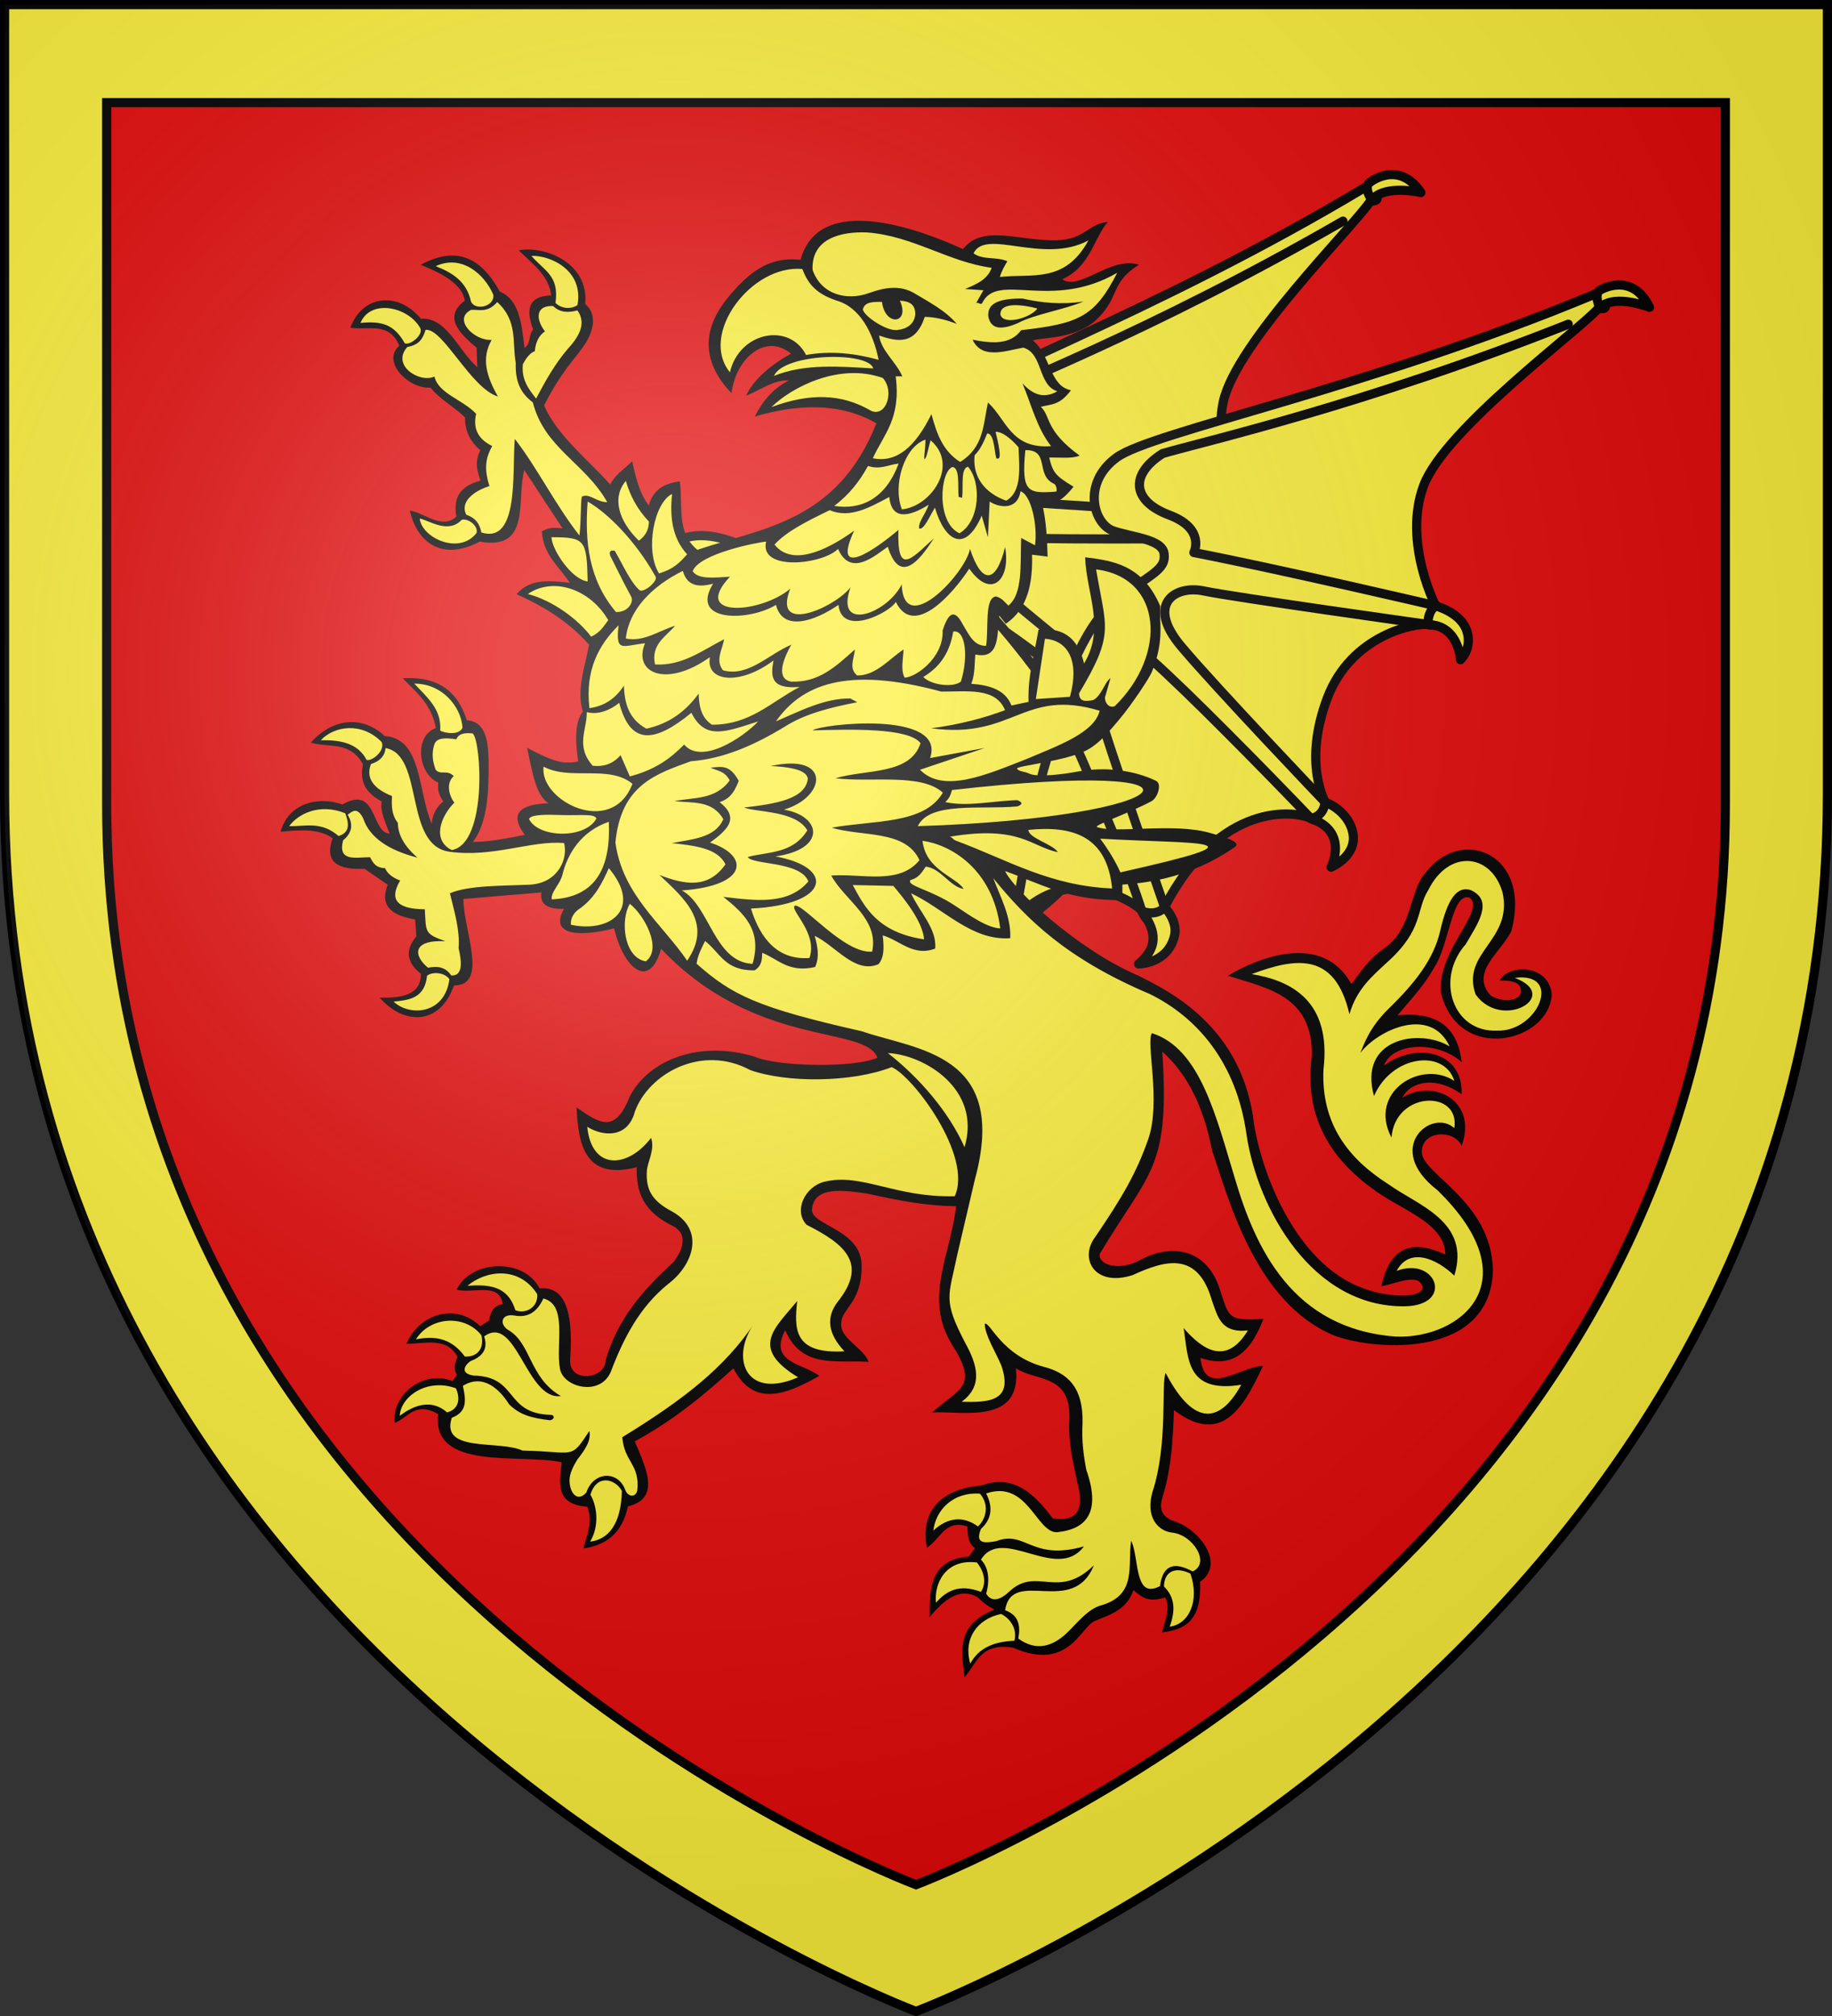
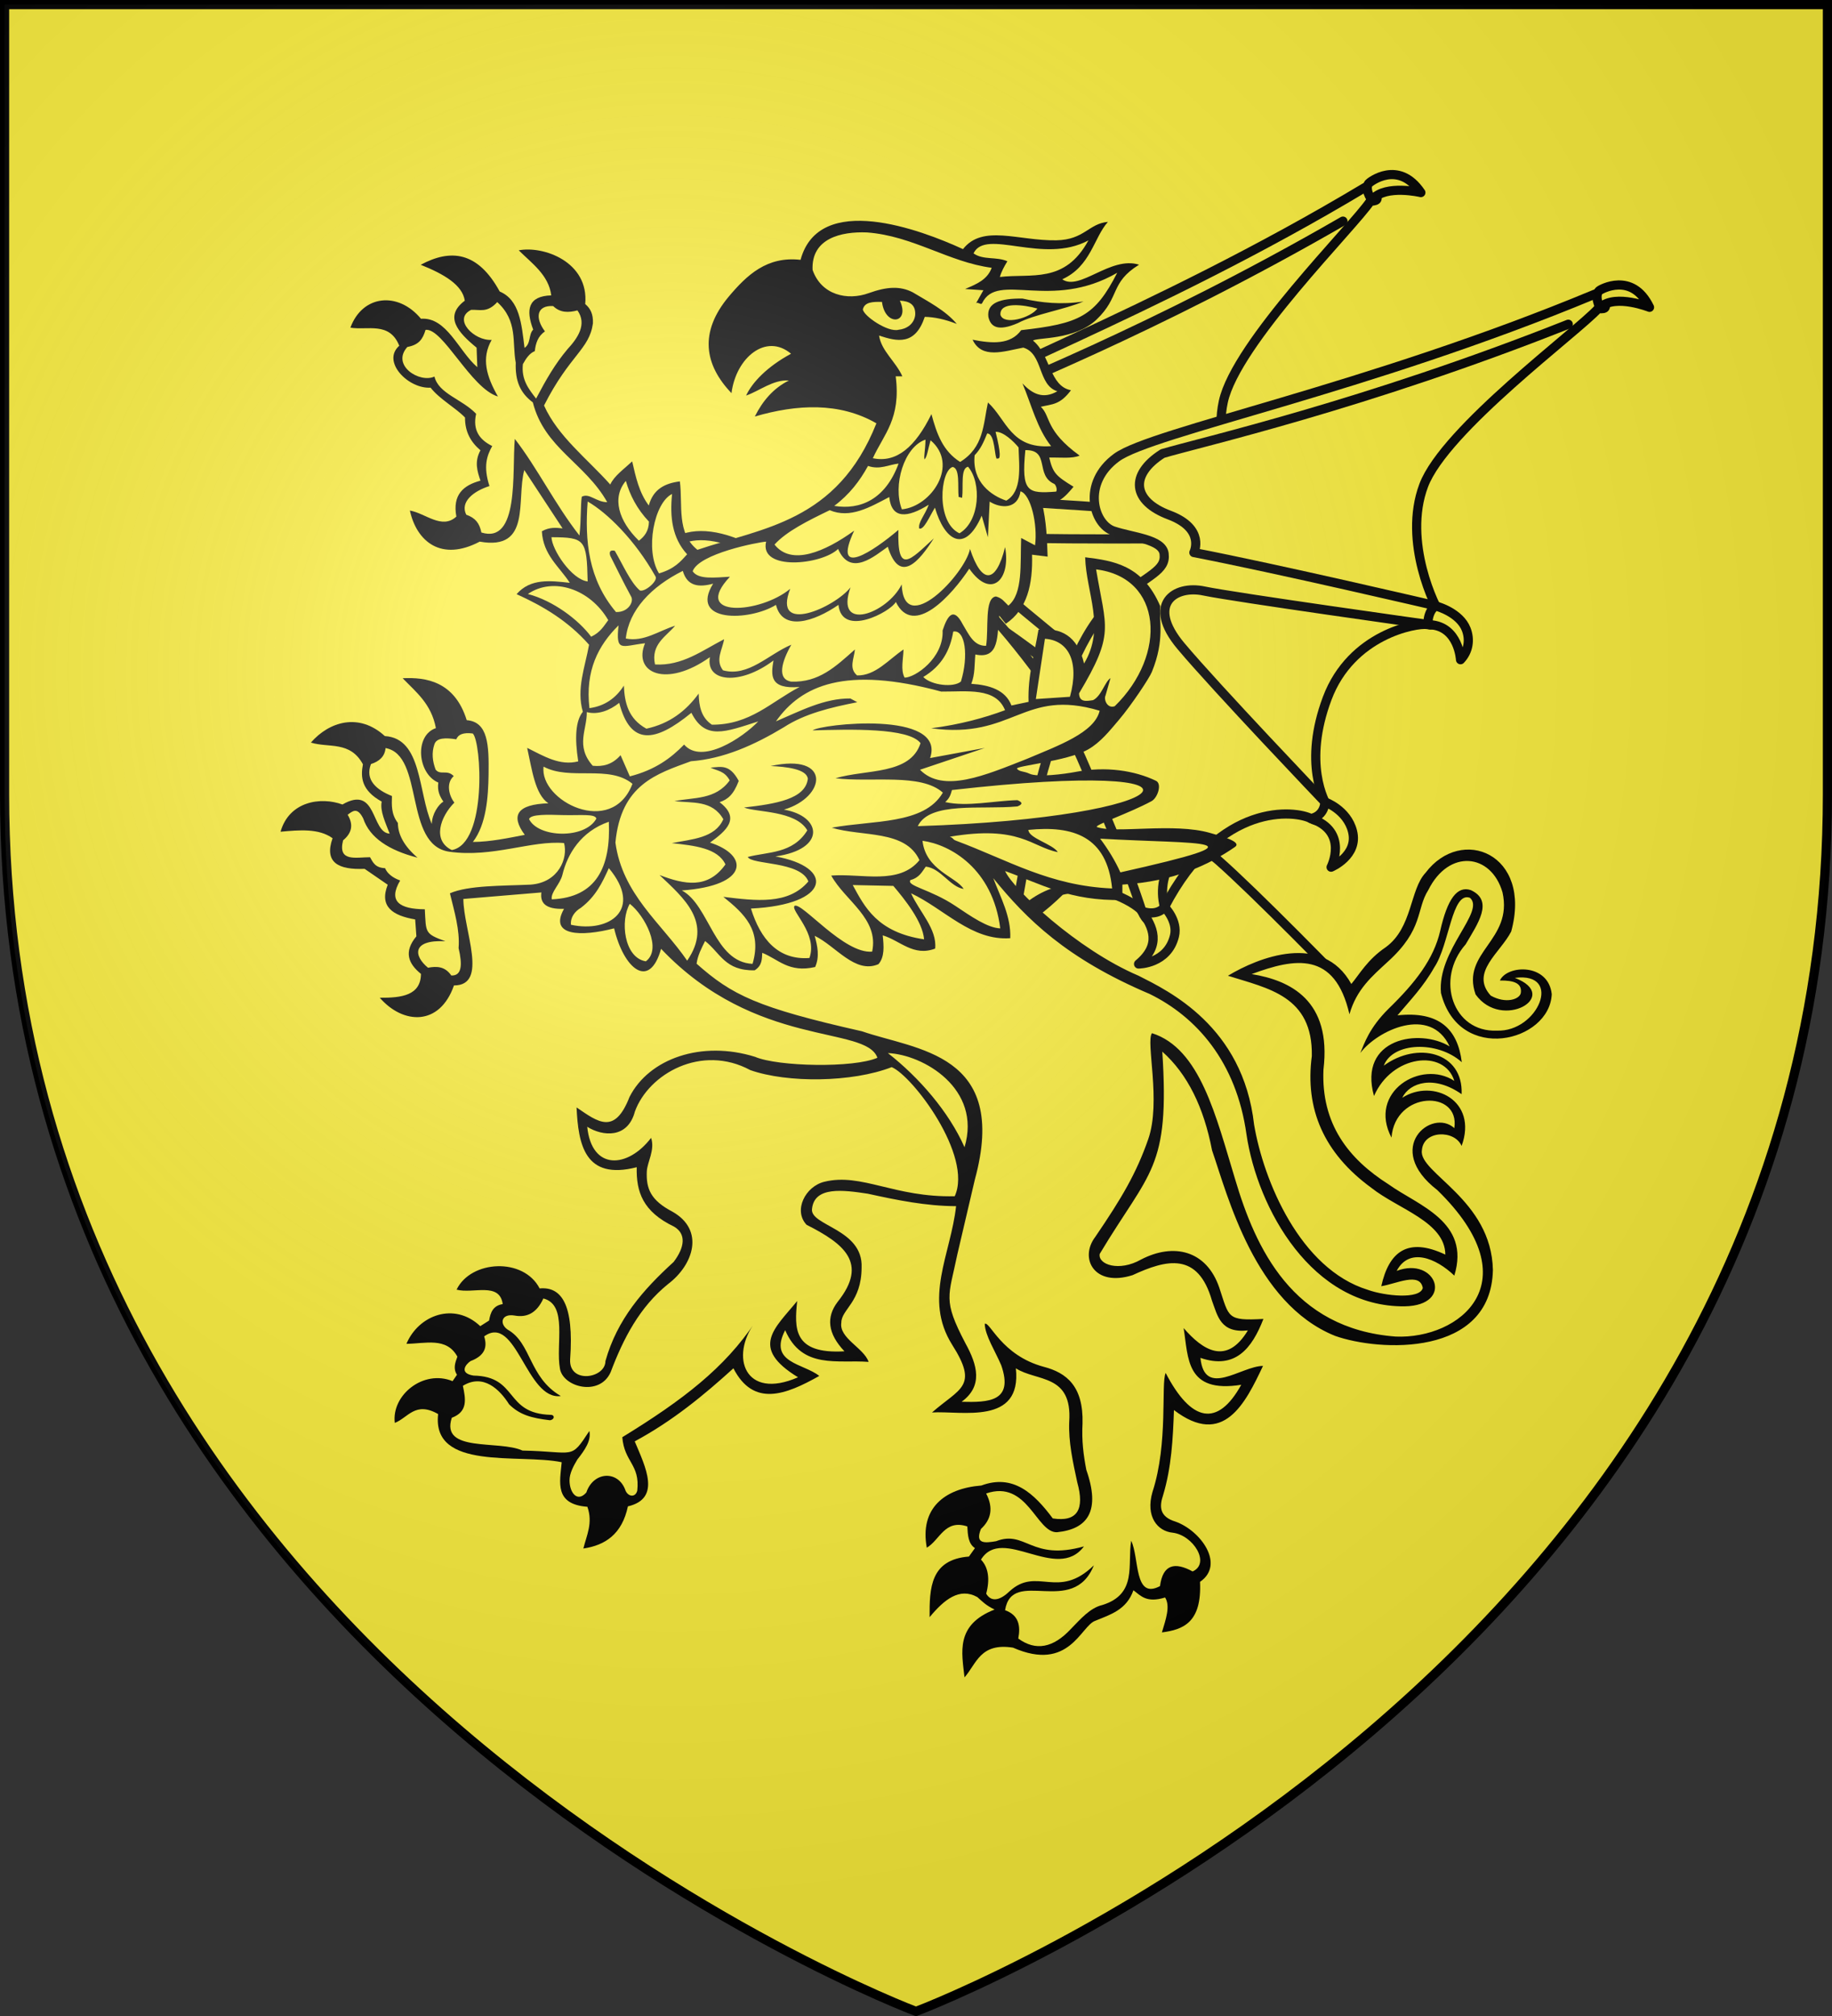
<svg xmlns="http://www.w3.org/2000/svg" xmlns:xlink="http://www.w3.org/1999/xlink" version="1.0" height="660" width="600">
  <rect width="100%" height="100%" fill="#333333" stroke="none" />
  <defs>
    <g id="b">
      <path id="a" d="M0 0v1h.5L0 0z" transform="rotate(18 3.157 -.5)" />
      <use xlink:href="#a" transform="scale(-1 1)" width="810" height="540" />
    </g>
    <g id="c">
      <use xlink:href="#b" transform="rotate(72)" width="810" height="540" />
      <use xlink:href="#b" transform="rotate(144)" width="810" height="540" />
    </g>
    <g id="f">
      <path id="e" d="M0 0v1h.5L0 0z" transform="rotate(18 3.157 -.5)" />
      <use xlink:href="#e" transform="scale(-1 1)" width="810" height="540" />
    </g>
    <g id="g">
      <use xlink:href="#f" transform="rotate(72)" width="810" height="540" />
      <use xlink:href="#f" transform="rotate(144)" width="810" height="540" />
    </g>
    <g id="i">
      <path d="M0 0v1h.5L0 0z" transform="rotate(18 3.157 -.5)" id="h" />
      <use transform="scale(-1 1)" width="810" height="540" xlink:href="#h" />
    </g>
    <path d="M-298.5-298.5h597V-40C298.5 246.31 0 358.5 0 358.5S-298.5 246.31-298.5-40v-258.5z" id="j" />
    <path d="M2.922 27.672c0-5.951 2.317-9.843 5.579-11.012 1.448-.519 3.307-.273 5.018 1.447 2.119 2.129 2.736 7.993-3.483 9.121.658-.956.619-3.081-.714-3.787-.99-.524-2.113-.253-2.676.123-.824.552-1.729 2.106-1.679 4.108H2.922z" id="d" />
    <radialGradient r="405" cy="-80" cx="-80" gradientUnits="userSpaceOnUse" id="k">
      <stop offset="0" style="stop-color:#fff;stop-opacity:.31" />
      <stop offset=".19" style="stop-color:#fff;stop-opacity:.25" />
      <stop offset=".6" style="stop-color:#6b6b6b;stop-opacity:.125" />
      <stop offset="1" style="stop-color:#000;stop-opacity:.125" />
    </radialGradient>
  </defs>
  <g transform="translate(300 300)">
    <use height="660" width="600" style="fill:#fcef3c" xlink:href="#j" />
-     <path style="fill:#e20909;stroke:#000;stroke-width:3;stroke-opacity:1" d="M-265.068-266.408h530.136V-36.86C265.068 217.383 0 317.008 0 317.008S-265.068 217.383-265.068-36.86z" />
  </g>
  <g style="stroke-width:2.807;stroke-miterlimit:4;stroke-dasharray:none">
    <g style="display:inline;stroke-width:3.606;stroke-miterlimit:4;stroke-dasharray:none">
      <path style="fill:#fcef3c;fill-opacity:1;stroke:#000;stroke-width:3.606;stroke-linecap:round;stroke-linejoin:round;stroke-miterlimit:4;stroke-dasharray:none" d="M-872.424-7.725c70.942 66.54 144.262 111.941 153.673 126.318 9.412 14.377-.759 27.807-8.978 27.49-8.142-.315-19.173-3.694-21.836 1.417-3.083 5.918 2.583 9.563 11.587 24.362 9.001 14.8 6.66 44.712 6.66 44.712 211.595-145.682 38.656 210.122-26.63 69.325-13.777-9.486-31.327-5.205-32.826-3.656-6.372 6.583-7.364-1.267-7.773-4.65-5.678-47-35.191-53.704-41.739-52.859-6.547.846-7.366-4.654-4.912-6.345 2.454-1.692 15.546-13.105 15.546-40.168s-22.498-40.169-26.59-41.015c-4.091-.846-6.546-3.806-3.681-5.498 2.864-1.692 24.14-21.574 24.14-45.254 0-23.68-35.465-78.076-39.885-89.356-6.89-1.624 3.244-4.823 3.244-4.823z" transform="matrix(-.813 -.176 -.176 .813 -263.626 -85.882)" />
-       <path style="fill:none;stroke:#000;stroke-width:3.606;stroke-linecap:round;stroke-linejoin:round;stroke-miterlimit:4;stroke-dasharray:none" d="M-681.838 297.348s-30.42-25.145-55.125 6.054c-2.398 3.027-6.655 3.763-8.388-.87-3.059-7.902-7.576-13.183-12.593-16.637" transform="matrix(-.813 -.176 -.176 .813 -263.626 -85.882)" />
      <path style="fill:#fcef3c;stroke:#000;stroke-width:3.606;stroke-linecap:round;stroke-linejoin:round;stroke-miterlimit:4;stroke-dasharray:none" d="M-873.84-10.01s-9.048-11.423-20.551-.427c0 0 14.114-.263 17.947 6.486.572 1.008 4.58-3.984 2.604-6.06zM-857.577 129.112s-9.097-.789-13.762 4.42c-2.964 3.307-3.884 7.852-2.111 11.998 0 0 5.25-12.026 16.05-8.677 1.866.578 2.623-7.355-.177-7.74zM-840.285 224.726c-15.966-.51-14.14 15.133-14.14 15.133s-8.573-8.105-2.92-16.208c5.035-7.217 14.226-6.973 14.226-6.973s-1.992 4.977 2.834 8.048zM-790.773 282.234c-6.276 4.212-11.928 9.648-6.082 19.918 0 0-10.716-4.026-9.353-15.302.74-6.113 7.66-9.266 7.66-9.266s.998 4.466 7.775 4.65z" transform="matrix(-.813 -.176 -.176 .813 -263.626 -85.882)" />
      <path style="fill:#217844;stroke:#000;stroke-width:3.606;stroke-linecap:round;stroke-linejoin:round;stroke-miterlimit:4;stroke-dasharray:none" d="M-736.963 303.402s-2.432 10.039 13.06 18.424c0 0-13.664-.854-18.442-5.946-4.721-5.032-2.804-12.503-2.804-12.503s3.978 3.1 8.186.025z" transform="matrix(-.813 -.176 -.176 .813 -263.626 -85.882)" />
      <path style="fill:none;stroke:#000;stroke-width:3.606;stroke-linecap:round;stroke-linejoin:round;stroke-miterlimit:4;stroke-dasharray:none" d="M-745.149 303.378s9.27-47.844 10.155-59.736c.884-11.892 1.475-17.983-1.18-17.99-3.437-.01-8.264 5.488-26.263 24.392-17.998 18.905-28.336 32.19-28.336 32.19M-798.547 277.583s44.137-53.184 52.635-64.738c8.497-11.554 4.288-31.341-13.378-24.64-17.667 6.701-58.452 25.668-80.997 36.52M-843.12 216.677s55.855-26.948 74.595-37.51c18.74-10.564 10.79-21.714-.853-23.474-11.642-1.76-88.022-18.84-88.022-18.84M-857.015 129.047s64.006 8.333 96.655 13.879c0 0-1.167-10.413 14.263-10.413s20.351-9.243 10.959-21.722c-12.446-9.423-67.637-45.704-131.646-103.759" transform="matrix(-.813 -.176 -.176 .813 -263.626 -85.882)" />
    </g>
  </g>
  <g style="stroke-width:2.807;stroke-miterlimit:4;stroke-dasharray:none">
    <g style="display:inline;stroke-width:3.606;stroke-miterlimit:4;stroke-dasharray:none">
      <path style="fill:#fcef3c;fill-opacity:1;stroke:#000;stroke-width:3.606;stroke-linecap:round;stroke-linejoin:round;stroke-miterlimit:4;stroke-dasharray:none" d="M-872.424-7.725c70.942 66.54 144.262 111.941 153.673 126.318 9.412 14.377-.759 27.807-8.978 27.49-8.142-.315-19.173-3.694-21.836 1.417-3.083 5.918 2.583 9.563 11.587 24.362 9.001 14.8 6.66 44.712 6.66 44.712 211.595-145.682 38.656 210.122-26.63 69.325-13.777-9.486-31.327-5.205-32.826-3.656-6.372 6.583-7.364-1.267-7.773-4.65-5.678-47-35.191-53.704-41.739-52.859-6.547.846-7.366-4.654-4.912-6.345 2.454-1.692 15.546-13.105 15.546-40.168s-22.498-40.169-26.59-41.015c-4.091-.846-6.546-3.806-3.681-5.498 2.864-1.692 24.14-21.574 24.14-45.254 0-23.68-35.465-78.076-39.885-89.356-6.89-1.624 3.244-4.823 3.244-4.823z" transform="scale(-.832 .832) rotate(-20.568 -409.87 -620.086)" />
      <path style="fill:none;stroke:#000;stroke-width:3.606;stroke-linecap:round;stroke-linejoin:round;stroke-miterlimit:4;stroke-dasharray:none" d="M-681.838 297.348s-30.42-25.145-55.125 6.054c-2.398 3.027-6.655 3.763-8.388-.87-3.059-7.902-7.576-13.183-12.593-16.637" transform="scale(-.832 .832) rotate(-20.568 -409.87 -620.086)" />
      <path style="fill:#fcef3c;stroke:#000;stroke-width:3.606;stroke-linecap:round;stroke-linejoin:round;stroke-miterlimit:4;stroke-dasharray:none" d="M-873.84-10.01s-9.048-11.423-20.551-.427c0 0 14.114-.263 17.947 6.486.572 1.008 4.58-3.984 2.604-6.06zM-857.577 129.112s-9.097-.789-13.762 4.42c-2.964 3.307-3.884 7.852-2.111 11.998 0 0 5.25-12.026 16.05-8.677 1.866.578 2.623-7.355-.177-7.74zM-840.285 224.726c-15.966-.51-14.14 15.133-14.14 15.133s-8.573-8.105-2.92-16.208c5.035-7.217 14.226-6.973 14.226-6.973s-1.992 4.977 2.834 8.048zM-790.773 282.234c-6.276 4.212-11.928 9.648-6.082 19.918 0 0-10.716-4.026-9.353-15.302.74-6.113 7.66-9.266 7.66-9.266s.998 4.466 7.775 4.65z" transform="scale(-.832 .832) rotate(-20.568 -409.87 -620.086)" />
      <path style="fill:#217844;stroke:#000;stroke-width:3.606;stroke-linecap:round;stroke-linejoin:round;stroke-miterlimit:4;stroke-dasharray:none" d="M-736.963 303.402s-2.432 10.039 13.06 18.424c0 0-13.664-.854-18.442-5.946-4.721-5.032-2.804-12.503-2.804-12.503s3.978 3.1 8.186.025z" transform="scale(-.832 .832) rotate(-20.568 -409.87 -620.086)" />
-       <path style="fill:none;stroke:#000;stroke-width:3.606;stroke-linecap:round;stroke-linejoin:round;stroke-miterlimit:4;stroke-dasharray:none" d="M-745.149 303.378s9.27-47.844 10.155-59.736c.884-11.892 1.475-17.983-1.18-17.99-3.437-.01-8.264 5.488-26.263 24.392-17.998 18.905-28.336 32.19-28.336 32.19M-798.547 277.583s44.137-53.184 52.635-64.738c8.497-11.554 4.288-31.341-13.378-24.64-17.667 6.701-58.452 25.668-80.997 36.52M-843.12 216.677s55.855-26.948 74.595-37.51c18.74-10.564 10.79-21.714-.853-23.474-11.642-1.76-88.022-18.84-88.022-18.84M-857.015 129.047s64.006 8.333 96.655 13.879c0 0-1.167-10.413 14.263-10.413s20.351-9.243 10.959-21.722c-12.446-9.423-67.637-45.704-131.646-103.759" transform="scale(-.832 .832) rotate(-20.568 -409.87 -620.086)" />
+       <path style="fill:none;stroke:#000;stroke-width:3.606;stroke-linecap:round;stroke-linejoin:round;stroke-miterlimit:4;stroke-dasharray:none" d="M-745.149 303.378s9.27-47.844 10.155-59.736c.884-11.892 1.475-17.983-1.18-17.99-3.437-.01-8.264 5.488-26.263 24.392-17.998 18.905-28.336 32.19-28.336 32.19M-798.547 277.583c8.497-11.554 4.288-31.341-13.378-24.64-17.667 6.701-58.452 25.668-80.997 36.52M-843.12 216.677s55.855-26.948 74.595-37.51c18.74-10.564 10.79-21.714-.853-23.474-11.642-1.76-88.022-18.84-88.022-18.84M-857.015 129.047s64.006 8.333 96.655 13.879c0 0-1.167-10.413 14.263-10.413s20.351-9.243 10.959-21.722c-12.446-9.423-67.637-45.704-131.646-103.759" transform="scale(-.832 .832) rotate(-20.568 -409.87 -620.086)" />
    </g>
  </g>
  <g style="display:inline">
    <path d="M563.156 434.36c16.995-12.487 40.536-7.056 39.646 14.51-13.99-9.81-26.413-6.038-30.245 1.84 15.646-10.047 38.705 1.424 30.245 24.522-3.567-8.33-19.525-8.082-20.232 2.248-1.778 11.454 35.46 24.957 36.171 60.898-.917 44.366-57.801 41.63-80.516 33.514-40.842-16.602-54.541-71.324-62.533-94.412-4.185-21.818-12.437-38.807-25.34-50.272 3.872 60.018-6.426 60.456-31.88 102.996-.996 5.422 9.856 9.217 21.049 2.86 16.57-8.612 33.332-4.754 39.85 14.306 5.095 15.278 3.757 16.958 22.479 15.94-5.806 15-14.371 25.929-32.084 19.822 2.108 20.64 20.59 4.224 31.88 4.087-9.055 19.14-20.186 41.731-45.368 22.48-.496 14.632-1.273 29.225-5.517 43.323-1.943 5.776-1.98 10.95 6.335 13.487 12.86 4.591 25.339 21.855 12.465 30.654.96 20.742-8.555 24.344-19.413 25.748 1.942-6.547 4.421-13.333 1.634-17.779-9.53 2.923-12.356-.858-16.144-3.678-3.504 9.999-11.709 12.359-19.414 15.531-7.386 2.506-13.187 26.296-41.893 13.692-16.738-2.646-18.601 8.167-24.727 15.122-1.358-12.593-4.824-26.683 15.327-34.536-4.474-2.112-6.382-4.223-8.787-6.335-9.083-5.056-16.856 1.234-24.319 10.218-.103-14.866.394-29.327 20.027-30.858l3.066-4.291c-3.428-2.256-3.644-6.654-3.883-11.036-11.518-3.81-13.969 6.887-20.64 10.831-3.673-19.885 8.794-30.17 27.792-31.675 16.087-5.968 26.758 3.86 36.376 16.757 12.475 1.912 16.338-4.501 12.465-18.392-2.21-10.286-4.526-20.572-4.087-30.857 1.652-24.485-16.583-20.332-27.18-27.18 3.126 29.196-27.78 21.523-42.71 22.48 14.208-12.462 23.916-13.072 10.218-34.537-14.695-23.5-.66-45.98 2.044-70.503-15.33-.044-30.163-3.079-44.958-6.335-12.685-1.933-27.085-3.79-28.406 7.561-1.484 8.802 26.078 10.19 25.238 30.04-.057 17.643-10.322 21.292-10.32 27.998-1.303 7.964 11.423 12.849 13.896 20.026-15.751-1.197-33.898 3.934-42.506-16.144-8.717 16.726 9.397 16.88 17.37 23.297-17.17 9.676-33.545 15.985-43.732-3.883-15.064 13.668-30.891 26.762-50.271 37.193 5.525 13.145 13.608 29.089-3.474 33.106-2.997 14.152-11.539 19.8-22.684 21.457 1.65-6.761 4.966-12.967 2.044-21.253-16.947-1.268-13.997-12.484-13.08-22.684-21.646-4.507-66.261 4.551-62.94-24.522-11.662-6.68-15.299 1.887-22.071 4.496-1.768-14.125 14.567-27.378 29.427-21.253l2.248-3.27c-2.044-3.065-.948-6.13.204-9.196-5.474-10.122-16.396-6.625-25.953-6.54 6.188-14.682 24.408-21.487 37.601-8.991l4.496-2.861c.7-4.005 1.947-7.6 6.948-8.379-1.596-11.442-15.14-5.094-23.5-7.357 7.286-15.084 34.122-16.503 42.301-.613 10.982-1.005 17.594 7.824 15.531 36.171-.623 12.545 17.971 9.706 17.984.818 5.959-21.248 19.099-36.22 34.74-50.476 5.68-7.486 6.5-14.308.204-17.984-15.95-7.646-19.306-17.722-19.005-30.244-26.542 6.788-29.74-11.607-30.653-30.45 10.994 7.511 19.393 14.162 26.975-5.313 9.945-19.59 36.753-28.932 63.963-20.435 11.698 5.001 50.29 5.759 62.307.472-5.918-16.725-61.754-4.453-110.185-55.469-5.991 21.307-19.1 9.998-23.922-10.427-16.7 4.333-33.395 4.02-25.516-9.937-9.528.32-12.245-3.076-11.532-8.342l-39.747 3.312c.097 16.09 13.011 44.028-4.784 44.041-7.302 20.895-25.958 19.864-37.785 6.256 11.144.104 20.886-1.196 20.978-12.144-6.399-5.175-8.949-11.174-2.33-19.138l-.614-8.587c-11.368-1.944-18.41-6.433-13.985-17.666l-11.777-8.096c-13.278.582-20.726-3.13-16.316-15.58-7.001-5.073-16.749-4.196-26.498-3.313 4.387-15.428 20.35-17.951 31.527-13.862 17.782-10.237 14.441 14.33 24.045 14.844-2.132-5.662-5.03-11.544-4.048-16.316-10.345-5.766-10.819-12.322-9.57-19.015-6.558-12.017-17.433-8.21-26.497-11.04 9.23-10.606 24.423-15.412 37.661-3.313 19.09 1.166 16.843 28.605 23.922 44.777.088-5.193 3.461-9.96 5.889-11.41-1.698-2.558-3.187-5.284-2.576-9.69-10.655-4.533-12.258-24.014-1.227-27.725-2.343-12.425-10.119-18.33-16.93-25.394 11.697-.607 26.48 1.495 32.632 21.345 10.888.888 11.362 12.6 11.127 27.729-.177 11.398-1.127 25.406-7.998 34.284 8.87-.038 18.185-2.033 26.436-3.619-7.408-10.02-3.794-15.537 12.023-16.07-6.829-4.561-8.322-17.124-10.796-28.216 8.4 4.177 16.665 9.294 26.008 6.87-1.885-12.024-1.328-20.745 2.347-25.247-3.38-11.623 1.136-22.807 3.173-34.128-10.78-12.218-23.546-19.72-36.926-25.762 7.107-8.144 17.138-6.864 27.112-5.766-5.336-8.27-13.6-14.16-14.23-26.253 3.946-2.209 7.24-1.812 10.55-1.472l-19.506-29.688c-4.135 15.209 3.747 41.154-22.695 36.435-19.539 10.311-32.099.043-35.576-15.825 7.916 1.354 16.343 9.866 23.676 3.067-2.062-11.127 3.583-15.946 12.268-18.279-1.617-4.829-3.178-9.67 0-15.457-4.824-4.09-7.924-9.33-7.851-16.684-4.911-5.093-12.993-9.363-17.543-15.212-11.307.732-25.145-13.287-15.948-21.346-5.014-12.422-16.032-7.755-24.903-9.2 6.204-16.787 24.356-18.54 35.944-4.54 13.17-.949 19.14 16.432 28.706 24.658l-.368-9.936c-9.733-7.974-16.631-15.948-6.011-23.922-1.178-8.004-10.547-13.525-22.45-18.28 15.141-8.136 29.011-6.95 40.238 13.618 10.19 4.29 11.129 16.546 12.636 28.706 3.308-2.19 1.975-6.823 4.416-9.323-3.854-10.132-2.603-17.074 9.2-17.42-1.303-10.406-9.925-16.33-16.56-22.94 12.439-2.422 35.85 5.777 33.858 27.356 2.754 2.306 4.102 5.23 3.926 9.814-1.821 13.37-11.803 15.996-24.903 41.833 7.054 15.77 22.012 27.094 33.736 40.238 1.978-4.424 7.09-7.952 11.163-11.777 1.814 7.886 3.474 15.834 8.465 22.45 2.256-8.43 8.363-11.322 15.825-12.268 1.55 12.169-1.83 26.246 8.946 34.844 32.772-11.161 71.185-14.003 91.155-64.41-18.822-10.852-40.468-9.728-61.923-3.468 3.975-7.917 9.41-14.373 17.341-18.332-8.013-.545-14.938 5.312-21.79 7.668 3.055-6.607 10.624-14.685 22.899-21.291-12.744-10.718-28.045 1.965-30.341 20.064-13.877-14.515-16.479-31.045-1.486-49.05 9.336-11.086 19.517-20.762 36.664-18.828 9.457-34.788 61.175-15.366 82.742-5.45 9.982-12.78 28.203-4.147 47.571-4.495 14.255-.257 16.479-8.563 26.252-9.378-7.238 8.052-8.705 22.659-23.286 29.232 8.89 6.182 24.605-12.008 39.14-7.432-14.994 9.273-9.485 16.43-21.747 28.02-11.107 10.499-30.324 8.95-32.257 10.626 9.006 7.406 8.347 23.194 19.323 25.268-5.64 7.53-9.497 7.02-15.36 8.423 5.223 4.987 2.035 11.974 19.763 24.86-3.857 1.647-9.57.882-15.477.99 1.881 7.752 3.149 9.241 12.387 14.865-4.297 5.17-8.681 10.136-16.177 7.84 2.448 9.978 2.636 18.825 2.973 27.746l-7.928-.99c.417 14.976-2.4 27.796-13.377 35.177l-3.331-4.124c-1.19 9.717.384 22.447-12.177 19.758-.49 4.978-.102 9.955-2.067 14.933 9.004.575 17.432 3.023 20.447 11.027l8.73-1.837c-.486-13.555 3.104-24.665 5.054-36.759 11.442-1.176 19.922 3.175 23.204 17.23 11.06-18.302 1.125-35.787.56-54.09 14.372 1.78 29.243 3.882 38.266 24.914-.854 7.13 2.561 16.654-4.284 33.462-1.307 3.208-10.432 16.952-16.853 24.504-4.67 5.492-9.344 11.412-15.62 14.962-10.888 6.16-37.493 8.33-36.212 9.86 1.35 1.616 3.52 1.149 6.318 2.48 4.108 1.956 17.571.245 23.876-.958 14.912-2.844 29.585-.715 40.592 4.587 3.185 1.534.852 8.68-2.258 10.361-11.65 6.296-29.99 12.407-27.742 13.212 9.515 3.404 39.127-2.377 57.583 2.988 4.643 1.35 16.606 4.377 12.631 7.131-13.112 9.085-31.34 17.637-57.33 19.16v7.811c-26.699.69-41.683-8.269-59.732-14.703 4.04 9.142 36.644 39.978 68.003 53.3 15.029 7.65 53.161 25.54 58.813 75.813 4.84 28.586 23.405 73.438 57.895 84.085 8.578 3.103 26.535 5.014 28.028-.919-1.42-8.355-13.52-2.112-21.136-.919 3.885-17.592 13.501-25.154 32.623-16.082-.129-16.66-24-23.146-37.677-34.001-24.207-17.662-33.91-40.158-30.326-67.084.563-30.659-22.276-34.405-42.731-40.894 15.399-9.319 48.152-22.38 62.847 4.188 4.091-4.813 8.128-12.368 17.561-18.737 13.63-9.944 12.22-29.342 20.217-37.831 18.314-24.344 54.494-9.665 43.65 29.866-5.471 10.753-21.1 20.89-10.415 32.623 7.639 4.292 14.632 1.925 15.3-1.27.773-4.914-3.262-6.525-10.642-6.423 3.702-8.032 24.688-8.943 26.42 6.947-1.03 24.38-47.28 35.718-56.43-.568-2.024-21.677 22.714-41.507 14.771-48.477-9.287-3.411-10.44 23.872-18.179 35.41-5.459 9.722-12.263 16.754-18.746 24.428 21.134-2.247 30.665 6.892 32.76 23.86-12.337-11.07-35.21-10.267-39.733 1.762z" style="fill:#000;fill-opacity:1;fill-rule:evenodd;stroke:none;stroke-width:1px;stroke-linecap:butt;stroke-linejoin:miter;stroke-opacity:1" transform="matrix(.643 0 0 .643 91.09 69.588)" />
    <path d="M306.936 45.49c.07 0 .141 0 0 0z" style="fill:#feed01;fill-opacity:1;fill-rule:evenodd;stroke:none;stroke-width:1px;stroke-linecap:butt;stroke-linejoin:miter;stroke-opacity:1" transform="matrix(.643 0 0 .643 91.09 69.588)" />
-     <path d="M141.263 45.971c2.678 2.838 7.79 3.529 11.21 1.12 3.248-17.963-14.123-25.378-23.463-25.049 6.325 7.505 14.307 9.915 12.253 23.93zM80.27 27.283c12.919-5.99 24.619 3.608 29.342 14.586.716 6.1-9.287 8.213-11.363 3.477C95.99 34.9 88.559 30.583 80.27 27.283Zm-8.226 30.954c2.827 3.605-4.914 9.658-7.547 8.31-5.568-9.964-12.177-11.346-22.558-10.346 5.088-12.23 23.674-8.382 30.105 2.036zm.085 97.524c5.399 1.336 14.662 7.85 21.37.678 3.312-.954 8.588 3.164 7.548 6.7-8.78 11.457-28.02 2.421-28.918-7.378zm-2.755 84.079c14.023-.04 23.701 11.458 24.556 22.332-1.503 4.187-9.064 2.872-11.389 1.607.882-10.958-6.78-16.982-13.167-23.94zm-47.637 28.828c8.397-.095 18.377.623 23.304 9.958 2.133 1.11 9.671-4.277 7.7-9.034-10.182-10.432-24.272-8.153-31.004-.924zM6.029 312.505c.035 0 .069 0 0 0zm-.205 0c.034 0 .069 0 0 0zm-.205-.103c8.295.207 16.3-2.661 25.152 5.03 5.836-1.756 5.426-6.313 3.388-11.6-13.249-5.281-24 .388-28.54 6.57zm53.179 89.316c8.395-.744 15.913-1.9 17.042-13.14 2.762-2.24 9.01-1.69 11.395 1.745-2.332 18.151-20.552 19.015-28.437 11.395zm100.119 274.977c5.1-8.514 3.218-18.82.145-23.88 3.237-10.887 12.854-7.951 16.015-1.934-.362 16.581-6.623 24.664-16.16 25.814zm-96.967-64.07c4.782-3.588 14.773-9.875 24.092-1.75 4.14-.957 7.703-4.853 4.53-12.252-14.768-5.352-28.125 4.15-28.622 14.002zm8.237-38.917c10.74-2.184 18.53.1 24.915 8.75 7.137.333 9.87-4.94 8.442-10.81-8.758-11.114-26.45-9.258-33.357 2.06zm26.253-27.283c10.44-.653 20.432-.373 24.4 12.457 5.262 2.158 11.784-1.647 11.12-8.236-9.462-14.587-26.24-12.01-35.52-4.221zm237.291 124.651c1.205-10.465 10.01-19.794 23.767-18.8 5.626 6.754 2.051 14.016-1.065 16.672-7.75-5.72-15.733-4.367-22.702 2.128zm1.336 36.71c-.994-9.628 4.73-22.467 20.884-20.483 4.9 6.261 4.15 11.874 2.008 14.96-11.302-4.282-17.706-.301-22.892 5.522zm17.47 31.024c4.475-8.383 12.682-11.266 22.491-11.647 1.674-6.801-2.962-11.836-6.827-13.655-12.37 2.702-19.26 12.706-15.664 25.302zm101.588-18.824c3.122-8.563 2.526-15.127-2.918-20.427.088-7.66 5.658-10.377 13.461-6.59 4.797 13.84-.696 25.801-10.543 27.017zM305.86 74.982c-2.709-13.522-9.466-26.827-21.435-30.16-11.595-3.902-14.84-9.615-17.43-16.09-26.109-2.311-52.647 33.272-36.892 52.57 4.916-20.685 30.373-25.473 38.785-8.786 12.463-2.243 24.932-.88 36.972 2.466zm-53.33 8.19c15.68-6.327 33.302-4.825 50.596-3.81-2.311-8.784-45.391-7.848-50.595 3.81zm-1.27 15.877c19.519-7.23 35.664-6.953 50.807 1.905 7.723 3.327 11.973-10.073 5.928-16.723-21.844-7.882-46.118 4.42-56.734 14.818z" style="fill:#fcef3c;fill-opacity:1;fill-rule:evenodd;stroke:none;stroke-width:1px;stroke-linecap:butt;stroke-linejoin:miter;stroke-opacity:1" transform="matrix(.643 0 0 .643 91.09 69.588)" />
    <path d="M307.571 45.49c1.615 12.903 14.536 11.067 9.103-.634 4.8.21 8.094 1.926 7.833 7.197-.459 4.743-4.544 7.272-8.468 7.621-5.436 1.485-17.85-7.07-18.206-10.373.89-3.767 4.967-3.924 9.738-3.81z" style="display:inline;overflow:visible;visibility:visible;fill:#fcef3c;fill-opacity:1;fill-rule:evenodd;stroke:none;stroke-width:1px;stroke-linecap:butt;stroke-linejoin:miter;stroke-miterlimit:4;stroke-dasharray:none;stroke-dashoffset:0;stroke-opacity:1;marker:none;marker-start:none;marker-mid:none;marker-end:none;enable-background:accumulate" transform="matrix(.643 0 0 .643 91.09 69.588)" />
-     <path d="M127.81 308.813c.075 0 .15 0 0 0z" style="display:inline;overflow:visible;visibility:visible;fill:#feed01;fill-opacity:1;fill-rule:evenodd;stroke:none;stroke-width:1px;stroke-linecap:butt;stroke-linejoin:miter;stroke-miterlimit:4;stroke-dasharray:none;stroke-dashoffset:0;stroke-opacity:1;marker:none;marker-start:none;marker-mid:none;marker-end:none;enable-background:accumulate" transform="matrix(.643 0 0 .643 91.09 69.588)" />
    <path d="M131.391 94.717c-3.73-4.824-7.58-9.566-6.729-17.54 1.603-2.836 3.307-5.52 6.067-6.62.463-3.92 1.517-7.574 5.185-10.038-5.316-7.08-4.11-13.423 4.192-12.907 3.597 3.52 7.884 3.356 12.356 2.206 4.998 7.079.13 14.097-5.075 19.747-6.353 7.554-10.855 15.392-15.996 25.152zm-42.94 229.87c18.16-3.263 15.084-55.266 10.687-59.354-4.87-.627-7.459.52-8.385 2.96-5.432-.83-10.089-.882-11.18 2.63-1.444 4.275-.963 8.55.658 12.824 2.488 3.036 5.855-.268 9.207 3.289-4.068 3.588-2.374 10.054.328 13.482-7.102 7.143-11.435 19.207-1.315 24.168zm65.03-160.148c.937-8.574.502-15.076 1.174-19.748 3.817-2.092 7.405 2.777 12.975 2.768-11.245-19.959-31.995-27.493-37.887-50.8-6.467-4.839-9.037-10.865-8.712-20.232-1.929-10.337 1.205-21.18-9.434-30.846-5.124 5.694-8.972 3.694-13.3 3.962-9.58 4.747 1.67 15.908 10.47 15.282-5.401 9.456-2.633 18.626 3.19 28.831-13.773-4.095-28.096-35.09-36.866-33.925-1.457 4.79-3.377 7.616-9.276 8.705-8.406 9.36 6.29 18.574 13.804 15.066 2.124 8.796 14.03 11.428 21.225 18.96-1.873 8.405 1.8 13.279 8.207 16.415-2.705 4.837-4.666 10.326-1.415 20.375-8.05 2.545-15.086 8.012-11.824 14.577 4.742 1.677 6.749 4.374 7.718 9.07 19.368 6.018 15.58-30.755 17.013-47.668 11.483 14.806 20.671 33.614 32.938 49.208zM87.505 346.595c9.45-4.112 26.565-3.734 41.155-4.418 14.328-1.062 19.06-13.621 16.974-21.159-16.596-1.462-36.195 7.518-58.361 4.418-23.46-3.257-12.654-49.238-32.552-52.78-.372 4.2-3.09 6.753-7.44 8.137-3.115 8.041 2.769 13.142 10.695 16.276-.123 4.573-.464 9.146 3.023 13.719.02 5.89 3.158 11.78 9.998 17.67-14.487-3.74-24.337-10.058-27.67-19.996-3.05-6.015-5.456-3.653-7.905-1.86 3.218 5.339 1.888 9.54-2.325 13.021-2.871 11.188 6.573 8.61 13.718 8.603 1.464 2.59 2.611 5.39 7.673 5.58 1.631 3.99 6.161 5.697 7.673 6.278-6.285 10.625-.347 14.547 12.556 14.649.655 11.89-.205 12.39 10.463 16.276-17.238-.88-16.138 7.533-8.835 13.486 4.432-.84 8.653-.731 11.858 3.953 5.424.23 5.71-5.532 3.72-13.951.715-9.3-2.186-18.602-4.418-27.902zM363.458 28.119c-2.263 6.227-7.998 8.404-13.548 10.797l9.314.635-3.81 6.774c.773-1.224 2.574 1.04 3.176-.21 7.804-16.225 34.993 4.113 68.8-15.455C416.01 52.94 408 56.574 378.487 59.873c-5.487 7.507-14.821 6.838-24.768 4.87 4.694 9.952 15.73 5.956 25.827 4.021 10.214 2.982 7.27 19.121 17.359 22.228-7.224 4.168-12.806 1.358-17.783-4.022 4.577 10.889 7.502 23.1 14.607 31.965-20.564 1.536-22.739-13.648-32.177-22.227-2.453 11.226-2.047 22.811-14.184 30.272-8.832-5.637-11.883-14.266-14.606-24.345-8.166 16.631-17.735 24.987-29.85 22.44 5.572-12.22 14.428-20.084 11.644-41.704h3.387c-3.312-7.481-10.699-12.899-11.855-20.746 9.335 3.116 18.385 5.094 23.286-9.526 4.888.108 10.284 1.233 16.3 3.599-5.875-6.967-14.423-11.262-22.439-16.089-6.454-3.316-13.23-2.894-22.44.424-10.75 3.9-24.083 1.073-28.578-11.855-.695-16.063 14.565-19.595 27.732-19.053 23.322 1.693 41.712 15.154 63.508 17.994zm46.784 17.147c-9.539 4.087-24.963 6.5-33.447 11.008-10.138 4.39-13.887 1.992-15.03-3.175-.888-7.218 6.14-9.42 17.358-9.314 9.657 2.165 19.777 3.249 31.12 1.481zm-236.841 164.91c-10.326 10.174-17.048 23.02-14.838 42.153 7.701-1.038 13.431-5.033 17.536-11.466.393 8.678 2.18 16.799 11.465 21.92 11.809-2.542 20.22-9.046 26.641-17.873.153 6.33 1.25 12.19 6.745 15.85 19.56.059 30.032-11.593 44.682-19.222-15.433 1.289-14.609-5.978-13.32-13.49-17.013 12.859-34.696 11.085-32.374-1.685-22.432 15.96-39.366 7.962-33.048-7.082-11.9 1.378-15.014 4.85-13.489-9.105zm.337 39.455c-4.808 3.862-10.823 6.215-16.524 4.721.203 8.768-5.942 17.199 3.035 27.316 5.109.525 9.95-.547 14.164-5.396l4.72 10.791c12.913-3.284 20.991-9.33 27.653-16.187 9.001 10.42 29.81-3.46 37.77-11.803-17.082 5.495-27.019 9.606-34.06-4.383-18.512 15.165-31.026 16.98-36.758-5.059zM242.9 565.035c-12.904 17.464-5.23 39.833 21.908 27.98-24.852-15.178-11.777-24.897-.434-38.826-1.399 13.725-2.242 27.143 24.077 25.595-8.504-8.974-9.427-17.343-3.47-25.161 15.9-19.896 3.061-29.672-15.835-39.26-6.838-7.309-.61-19.579 9.11-21.908 18.884-4.64 35.757 8.132 66.374 7.375 9.363-20.63-21.509-61.331-32.102-65.724-20.204 7.833-53.042 8.158-72.014 1.518-24.858-13.402-51.731 1.833-58.783 21.04-3.63 13.903-16.412 12.733-24.293 7.81 2.295 22.438 20.629 21.194 32.536 5.639 2.082 6.14-1.968 12.347-2.184 17.02-.413 8.961 2.041 14.783 13.038 20.553 16.624 9.402 10.69 27.104-2.178 36.827-14.561 11.766-22.803 27.746-29.282 44.9-5.553 12.529-24.186 7.692-25.813-1.735-2.295-12.402 4.102-32.627-8.46-35.79-3.389 7.473-8.47 9.873-14.749 8.676-6.566-1.09-7.804 4.134-3.47 7.158 12.265 6.862 10.665 24.248 27.113 33.838-17.548 2.392-22.654-42.251-39.043-30.367 1.64 5.182.633 9.702-6.942 12.58-2.536 1.66-5.945 6.196 1.519 7.375 22.994.436 15.52 19.363 39.387 19.993 2.093.056 1.99 2.458-.497 2.745-9.397-1.116-15.353-2.742-20.753-8.095-4.826-7.634-13.177-15.799-23.56-9.437 1.412 6.62 2.677 13.186-5.64 16.268-5.912 17.937 23.907 11.202 36.007 16.702 26.913.506 24.25 5.03 34.055-9.978 1.072 4.85-2.295 9.698-6.12 14.547-1.817 3.039-4.017 6.966-3.98 10.689.063 6.253 3.968 11.313 8.56 6.106 3.616-10.877 16.46-11.502 20.019-.848 1.486 3.15 5.075 3.4 5.937-.17 1.432-13.394-6.604-14.369-7.634-27.144 30.97-18.986 52.167-35.331 67.596-58.491zm-107.688-282.93c13.45 7.287 33.332-1.144 45.267 8.744-10.52 27.595-47.552 8.619-45.267-8.744zm-7.403 26.708c.82-2.588 9.635-2.26 17.039-2.047 8.946.258 16.687-.824 17.242 1.82-5.811 10.532-29.603 9.807-34.28.227zm40.638 1.362c1.036 23.157-6.456 38.554-29.06 39.502-.692-3.546 4.26-7.72 5.41-12.5 2.53-10.507 9.346-22.06 23.65-27.002zm0 23.61c-3.385 7.483-6.679 14.421-14.166 20.146-3.254 1.934-5.483 4.95-5.131 8.687 19.67 4.26 36.848-7.824 19.297-28.832zm10.67 18.163c7.565 5.884 16.663 23.027 8.173 29.286-11.215-1.834-13.115-20.888-8.173-29.286zm-51.915-157.733c12.936 3.393 25.778 13.08 32.246 21.753 4.855-2.327 6.423-5.475 8.701-8.446-9.261-15.9-28.016-22.173-40.947-13.307zm12.028-28.92c.193 6.282 10.156 21.515 18.426 22.522-.458-21.381-1.307-22.46-18.426-22.521zm37.876-28.662c2.088 7.216 5.599 14.194 11.772 20.73-.092 4.854-2.317 7.578-5.118 9.724-10.322-10.009-13.899-21.88-6.654-30.454zm23.545 6.654c-1.187 11.677.035 22.428 7.677 30.71-3.32 3.658-6.375 7.392-14.331 9.725-7.26-11.725-2.5-36.004 6.654-40.435zm-42.995 3.839c9.917 5.69 24.027 19.444 34.55 38.131 1.45 2.202-5.29 8.03-7.934 7.166-4.796-4.084-8.617-13.049-12.796-20.217-2.212-.488-3.01.337-2.303 2.559 3.487 6.85 6.05 12.317 10.748 20.985 1.243 2.68-1.775 7.87-7.834 7.635-14.066-16.596-15.95-36.275-14.43-56.26zm220.474-5.2c-1.409 9.352-10.275 8.692-15.712 5.237l-.892 18.157-3.164-10.98c-8.638 19.77-18.944 12.578-23.823-4.095-2.744 4.453-5.713 11.604-8.003 10.609-.671-3.132 2.934-6.783 4.839-12.098-10.743 6.706-18.907 7.49-20.1-3.909-9.964 5.22-19.894 11.1-30.338 6.7-11.014 5.339-21.943 10.702-28.104 17.496 8.586 10.937 25.546 3.785 40.574-7.073-11.617 24.91 9.974 10.275 22.52-.372-.625 23.104 5.93 15.442 18.054 4.28-7.241 11.328-17.307 23.925-23.451 4.282-6.391 4.41-18.966 15.73-25.312 1.116-8.36 8.13-40.267 11.364-36.666-3.722-4.166.278-34.232 6.12-37.41 15.076 2.899 4.36 11.329 3.188 18.984 2.791-20.027 21.24 15.449 18.866 30.71 6.142-9.353 23.875 22.869 9.4 30.71-.744-8.295 23.366 18.868 13.283 26.056-1.49 1.086 27.762 32.401-5.407 34.804-18.053 5.956 18.089 13.215 17.895 17.868-.93 3.028 16.62-7.134 26.832-18.24 10.98-8.622 13.102-28.34 35.401-37.41 16.937-2.649 5.008-27.457 18.267-29.22 1.49-12.46 8.57-28.422 13.678-31.827 0-13.696 8.404-44.364 9.095-32.012-10.795-7.205 1.939-13.177 1.414-15.448-6.515-16.067 8-27.47 19.935-29.035 34.432 9.182 1.86 16.827-3.963 25.126-6.514-4.438 5.345-12.52 9.491-10.236 19.729 13.904.802 24.056-7.15 35.176-12.842-.828 5.273-4.647 10.546-.558 15.82 12.852 3.58 23.273-8.243 34.804-13.029-4.846 8.505-7.549 17.565 0 18.798 14.027.457 22.474-7.56 32.385-16.378-.368 4.51-3.265 9.542 1.117 13.214 9.351.183 15.956-8.016 23.637-13.214-.09 4.887-1.582 10.336.558 14.331 5.214.065 19.973-9.868 19.356-24.01 2.599-7.973 5.666-11.955 10.237-3.163 3.09 5.043 5.508 11.143 11.912 10.98 1.41-8.657-.968-24.47 5.025-25.125 3.218.83 4.318 2.804 6.328 4.653 7.545-6.104 5.974-21.324 6.514-34.432l7.073 3.722c1.385-10.448-2.093-25.85-7.406-27.49zM620.746 416.51c20.959.85 33.956-30.026 9.143-26.85 24.13 9.158-6.613 27.163-19.97 8.422-7.529-21.554 19.195-27.376 13.714-51.973-5.747-19.86-27.297-22.245-37.776-1.203-6.348 9.94-2.263 19.922-20.693 36.573-7.918 7.328-15.842 13.892-19.49 26.709-7.443-32.306-27.821-28.616-49.807-20.453 19.736 3.208 40.794 13.39 36.573 48.605-1.222 27.689 12.748 45.497 33.205 58.47 14.858 10.7 41.904 18.893 33.446 46.438-9.407-9.007-23-14.463-29.355-2.406 20.183-7.625 29.566 17.608 4.09 18.046-47.23.512-74.998-49.74-80.606-87.584-5.16-37.01-25.554-59.84-49.326-71.463-42.414-17.995-62.647-38.017-79.644-58.95 3.744 9.94 9.094 19.423 8.662 30.557-19.681 1.463-33.75-15.036-50.53-22.858 4.184 9.374 13.345 18.194 12.272 28.152-11.064 4.24-17.921-4.144-26.708-6.737.597 5.552 1.012 11.013-2.166 14.677-11.932 5.129-21.696-9.257-32.483-14.437 1.457 5.294 2.572 10.587.24 15.881-13.482 3.094-18.68-3.94-26.948-7.218-.22 3.144.071 6.374-3.85 8.902-15.203.31-17.528-8.91-25.265-14.918-1.823 3.66-3.749 7.269-4.33 11.55 18.03 15.968 30.676 22.33 84.215 34.408 27.54 9.582 75.135 10.968 57.507 75.553l-8.903 38.017c-4.428 21.575-7.6 22.939 4.09 45.236 6.19 11.21 9.055 21.805-1.924 29.836 13.7.352 26.625-.023 20.211-18.527-3.004-7.137-8.261-15.175-8.421-21.174 2.61-1.402 8.404 16.074 30.077 21.896 11.597 3.02 20.248 9.913 19.73 28.874-.5 8.621.516 16.231 1.925 23.58 7.308 20.82.854 30.173-14.918 31.761-10.546.384-15.007-26.953-36.092-19.73 3.779 7.347 2.554 13.264-2.647 18.046-3.204 7.855 2.11 7.194 7.7 6.256 15.18-5.835 17.772 10.257 44.754 2.647-13.858 18.513-41.534-10.981-52.454 6.737 3.687 3.798 4.696 9.737 2.666 17.347 2.921 4.894 7.728 2.813 11.932-1.266 14.027-12.824 24.541 4.693 42.909-13.194-10.745 26.633-41.61.753-45.236 22.859 7.09 2.576 7.937 8.034 6.737 14.437 8.903 6.484 17.806 4.744 26.709-4.813 5.02-5.149 9.867-10.822 16.121-12.271 17.968-5.58 12.63-20.657 14.678-32.724 4.24 8.842 1.335 30.187 14.677 23.1 1.43-11.038 7.48-12.448 16.603-7.46 9.196-4.064.434-18.408-10.106-19.73-7.796-.73-13.95-8.228-10.347-20.693 8.144-24.8 4.257-55.444 6.738-60.635 12.979 24.968 26.416 27.855 38.498 6.015-28.332 4.507-26.89-13.672-29.355-28.874 9.705 11.236 21.816 19.235 32.724 1.203-13.996 1.53-15.402-7.43-18.287-15.158-7.138-24.924-23.159-20.981-40.424-12.994-19.552 6.234-27.323-8.57-19.008-19.49 13.543-19.861 20.938-32.43 26.972-49.739 6.688-19.185-1.387-49.757 1.902-53.966 24.577 7.783 32.618 42.44 42.348 74.35 10.374 35.002 29.096 76.193 81.81 80.125 32.376 1.36 69.492-27.521 21.173-74.59-27.742-21.398-2.734-41.983 8.663-31.54 3.064-19.674-30.139-19.063-32.002 4.831-12.222-23.213 15.115-39.998 32.002-28.874-5.07-16.452-31.88-13.203-40.905 7.7-8.251-29.554 23.306-34.61 38.498-25.265-9.786-21.047-36.859-8.148-45.476 3.369 2.068-4.918 4.6-12.858 14.375-22.524 13.675-13.286 23.003-25.28 26.332-39.714 3.632-16.119 8.599-23.018 15.54-20.72 11.992 5.423 3.442 17.297-2.59 27.627-15.676 17.796-6.407 44.885 15.881 43.923zM386.744 48.878c-7.001-1.949-19.293-3.654-18.84 3.175 1.65 5.512 15.302 1.631 18.84-3.175zm-19.133-16.075c15.964-1.922 33.04 3.608 45.113-18.638-23.109 12.482-52.368-6.382-58.526 6.62 4.976 3.535 11.62 1.546 17.245 4.005-1.67 2.73-3.062 5.284-3.832 8.013zm-84.358 116.545c7.735-5.767 13.083-12.808 17.208-20.354 5.957 2.134 10.665-.686 15.568-1.186-6.754 18.386-19.648 23.711-32.776 21.54zm46.48-33.733c-10.978 3.643-16.793 23.475-12.015 35.503 15.219-1.544 29.206-22.79 14.602-35.177-1.365 4.682-1.77 8.555-3.097 9.735-.41-2.035.406-4.353.51-10.06zm21.686 13.806c6.96 8.12 6.067 27.754-4.392 33.886-12.05-5.62-9.862-31.838-3.452-33.782 3.82.74 2.484 9.752 3.033 15.27l1.778.418c.75-5.666-.935-15.078 3.033-15.792zm9.727-16.944c4.158-.06 3.641 12.395 5.02 12.97l.157-.315c1.645.722 1.913-2.26-.889-13.491 3.905-.237 9.273 4.944 11.714 7.948.3 9.983 1.96 22.36-6.275 27.088-7.334-2.47-17.53-9.226-16.107-23.113 3.098-3.184 4.646-6.812 6.38-11.087zm19.453 8.472c-2.158 21.594 1.266 22.216 15.688 21.127.76-1.034-.24-3.602-.982-3.932-9.895-4.407-1.935-17.402-14.706-17.195zm-70.024 307c15.894 12.403 31.076 29.917 39.044 47.936 8.892-29.822-20.971-47.179-39.044-47.937zm18.025-191.49c9.506-5.662 13.738-13.759 15.252-23.11 6.126-1.234 7.942 12.35 3.929 25.421-3.61 3.174-15.032 1.985-19.181-2.31zm57.34 11.24 4.632-30.692c11.626.758 17.804 11.178 12.74 29.535zm30.692-66.017c5.017 30.128 9.664 32.42-8.687 63.122.154 4.652 3.703 3.968 7.147 3.45 4.23-2.049 5.95-9.257 8.877-11.234l-2.536 8.878c-1.002 1.857.8 6.872 4.71 5.435 26.833-26.242 24.386-65.51-9.511-69.651zm2.075 137.1c4.039 5.416 7.563 11.09 10.295 17.159 76.916-17.246 41.58-14.205-10.295-17.159zm-92.9-6.373c135.414-4.202 163.03-34.967 17.403-18.384-.596 2.043-1.079 4.085-3.432 6.128 11.195 2.504 24.51-.648 36.768-.98 2.653 1.062 2.784 2.124 0 3.186-18.27 1.74-44.656-2.66-50.74 10.05zm2.404 7.455c14.184 1.902 35.796 14.206 39.6 44.598-6.493-.231-15-6.188-22.764-11.383-12.859-8.604-25.105-10.166-22.987-13.223 4.604-1.222 5.928-4.256 7.811-6.838 7.641.769 12.354 10.32 19.303 11.357-3.896-6.239-19.308-9.525-20.963-24.511zm13.872-2.065c1.986.637 1.304 1.312 3.19 2.013 26.626 9.89 47.526 22.97 79.518 24.323-2.585-26.561-19.86-32.137-42.66-29.818.165 4.256 12.32 7.14 15.018 11.318-13.39-2.59-19.354-13.916-55.066-7.836zm-28.73 25.03c5.842 6.892 14.918 18.138 15.671 27.206-23.95-3.545-30.331-16.608-36.347-27.641zm-55.727-80.796c-15.183 9.138-30.762 16.095-47.381 17.328-17.51 6.432-35.67 11.841-38.446 41.424 3.583 26.343 23.275 40.872 36.55 60.106 13.327-19.384-1.742-31.84-14.078-43.59 12.627 4.803 24.525 7.332 33.572-5.415-3.945-8.31-15.648-9.567-27.345-10.83 10.408-2.04 22.054-2.567 26.262-12.183-5.677-9.894-15.846-8.11-24.908-9.206 9.888-2.013 20.935-.55 28.157-10.559-2.69-4.955-6.4-4.818-9.746-6.498 5.354-.381 9.693-1.917 14.35 6.769-2.71 7.121-5.616 9.396-9.748 10.83 10.773 8.236 3.478 14.465-4.873 20.576 19.728 6.264 20.259 21.874-14.35 24.368 14.084 7.48 16.437 36.527 36.01 37.363 4.986-17.097-4.234-25.54-14.892-34.114 16.516 1.995 33.136 4.223 43.32-7.852-4.021-10.418-28.921-8.351-30.865-12.454 10.288-2.706 22.889-1.519 30.324-13.538-5.883-10.219-26.004-9.097-32.22-11.642 16.147-1.835 31.238-4.274 32.49-14.62-.553-5.013-11.044-6.138-18.952-6.498 31.17-6.815 28.308 15.898 6.769 22.201 19.266 3.234 21.792 20.151-4.332 23.826 30.336 5.431 28.312 24.55-12.455 26.533 4.794 15.581 13.895 26.376 29.783 25.18 4.423-12.32-9.763-24.146-7.581-26.534 3.606-2.154 25.217 24.627 39.529 23.285 3.583-16.856-13.772-25.86-20.848-38.717 15.617-1.187 34.514 5.005 44.944-7.852-7.18-15.59-29.17-11.81-44.673-16.515 20.714-3.887 47.085-1.45 56.586-17.87-11.248-10.054-36.286-5.064-54.69-7.31 15.573-4.681 38.074-1.568 43.319-17.87-5.974-7.968-36.223-7.052-54.962-6.497 3.61-3.166 68.238-10.5 59.835 14.079l27.887-5.145-33.031 11.101c11.815 12.102 33.222 2.81 54.15-5.415 16.542-6.986 34.734-13.477 37.362-24.638-39.043-11.723-43.735 14.692-85.826 8.935 14.51-1.89 26.727-5.154 37.633-9.206-4.744-11.779-19.493-9.386-32.49-9.476-48.843-13.23-71.267-3.21-84.202 15.162 12.454-5.331 24.764-11.814 37.905-11.642l3.52 1.895c-13.512 2.655-26.698 5.8-37.363 12.725z" style="display:inline;overflow:visible;visibility:visible;fill:#fcef3c;fill-opacity:1;fill-rule:evenodd;stroke:none;stroke-width:1px;stroke-linecap:butt;stroke-linejoin:miter;stroke-miterlimit:4;stroke-dasharray:none;stroke-dashoffset:0;stroke-opacity:1;marker:none;marker-start:none;marker-mid:none;marker-end:none;enable-background:accumulate" transform="matrix(.643 0 0 .643 91.09 69.588)" />
  </g>
  <use height="660" width="600" style="fill:none;stroke:#000;stroke-width:3" xlink:href="#j" transform="translate(300 300)" />
  <g style="display:inline" transform="translate(300 300)">
    <use height="660" width="600" style="fill:url(#k)" xlink:href="#j" />
  </g>
</svg>